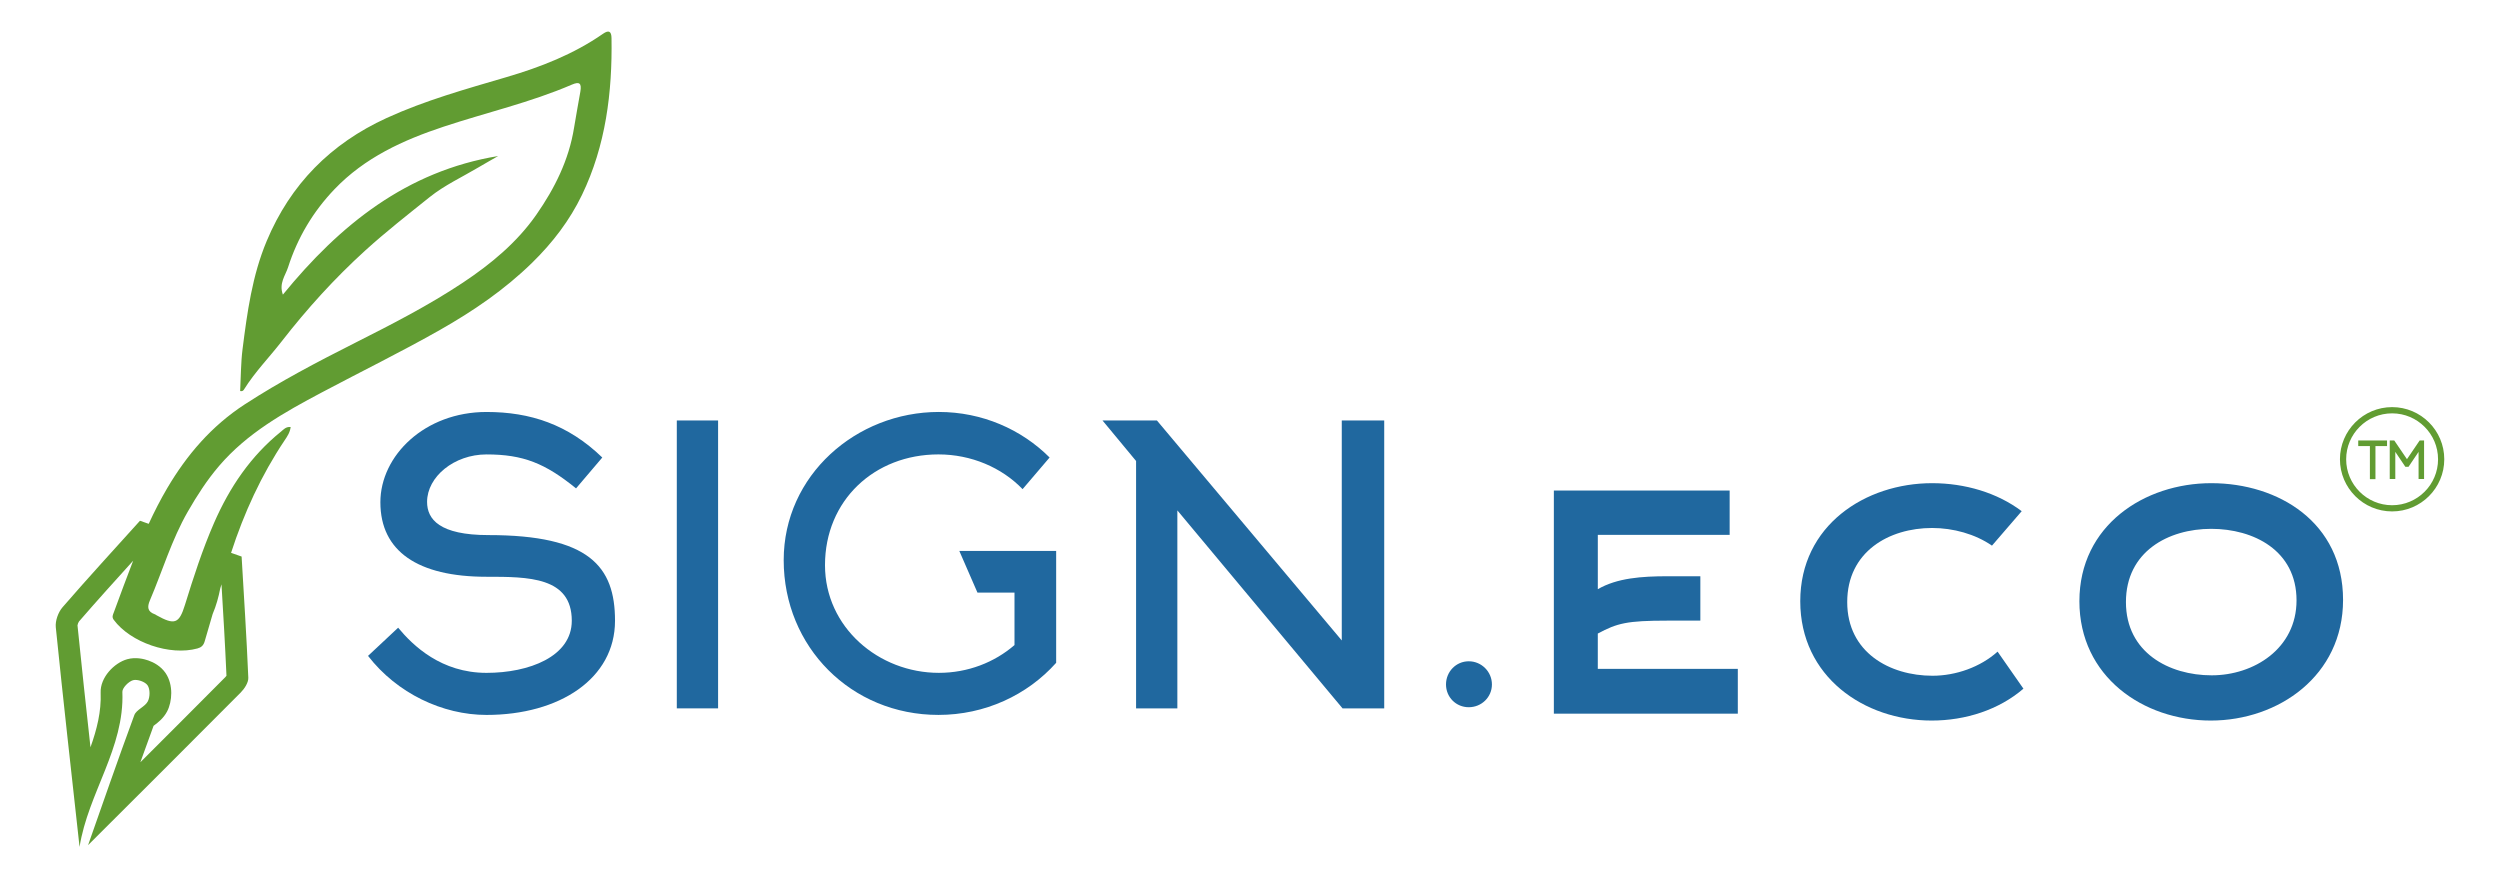
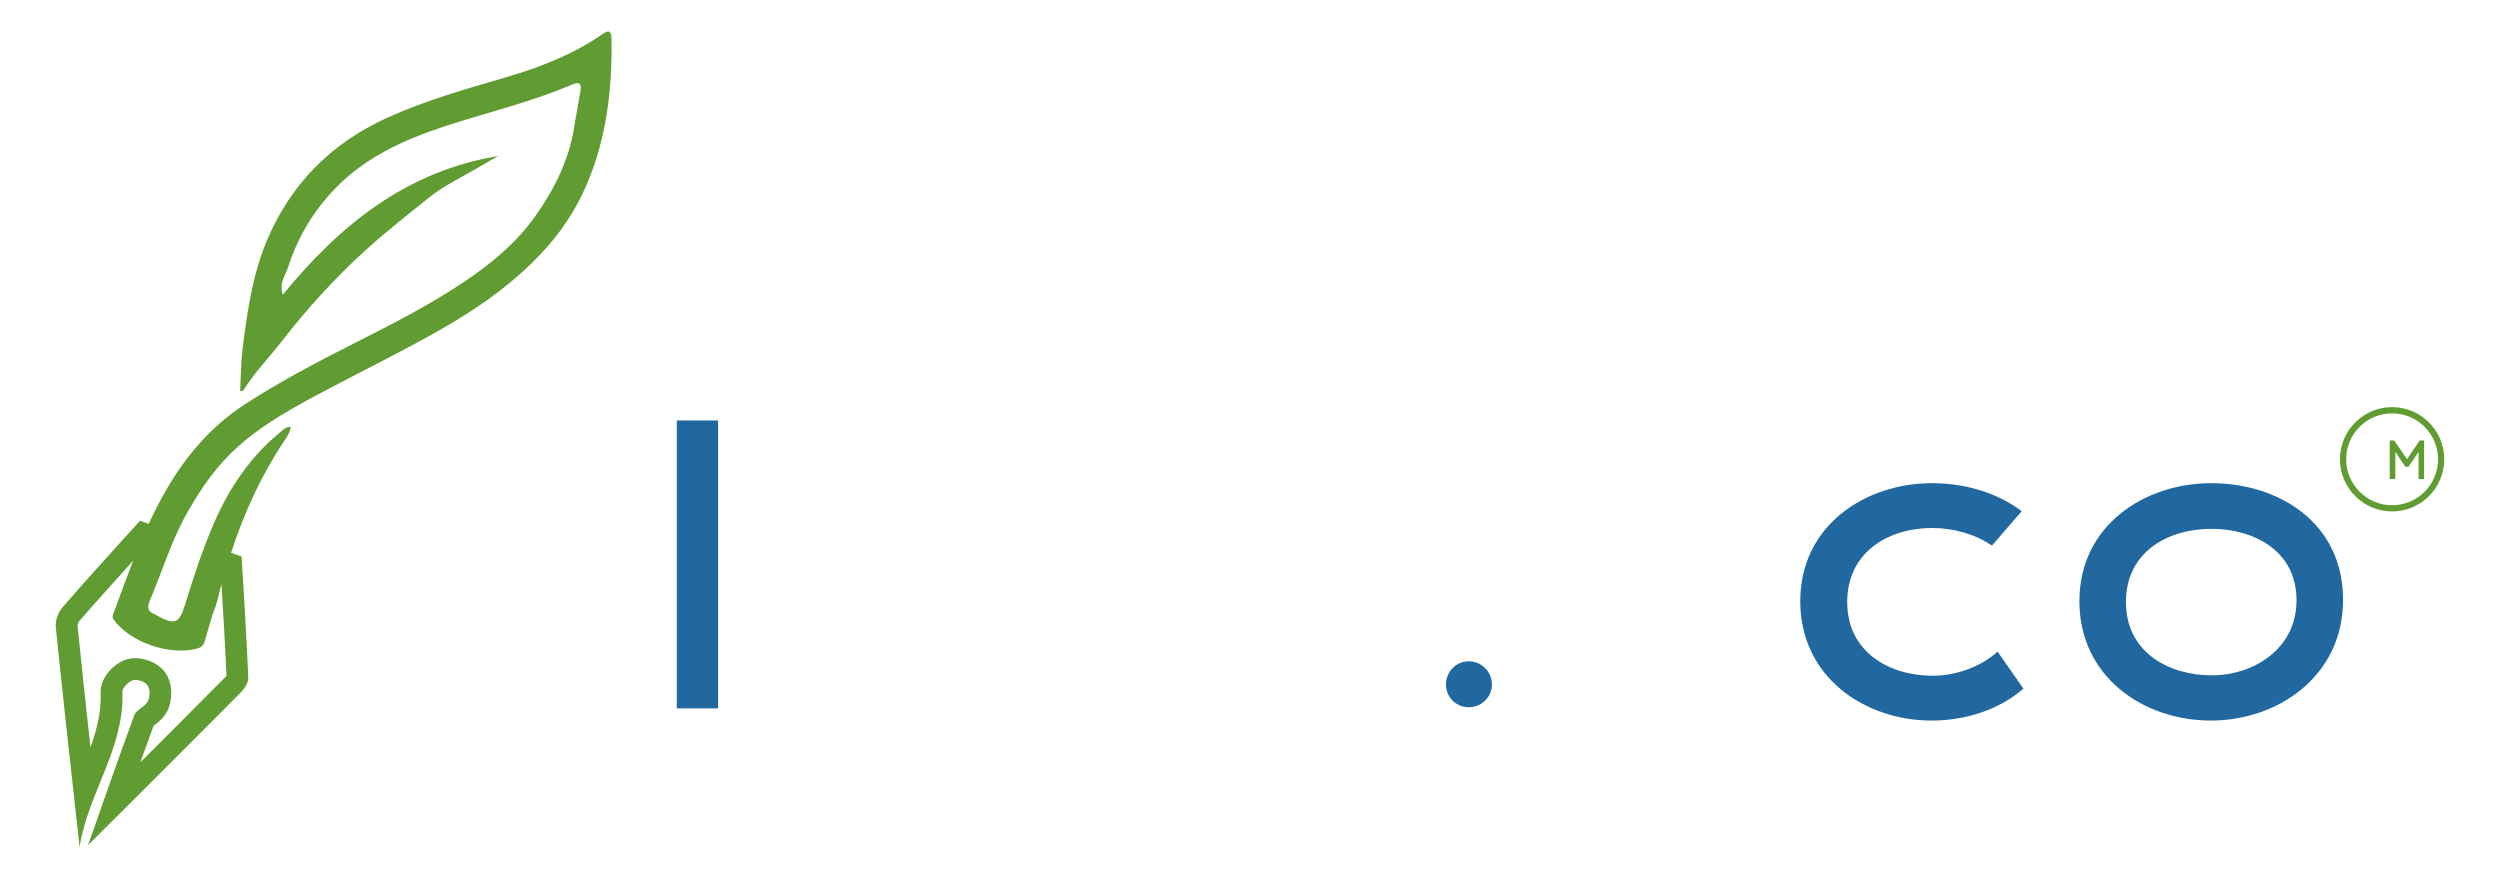
<svg xmlns="http://www.w3.org/2000/svg" version="1.1" id="Шар_1" x="0px" y="0px" viewBox="0 0 1440 506" style="enable-background:new 0 0 1440 506;" xml:space="preserve">
  <style type="text/css">
	.st0{fill:#619C32;}
	.st1{fill:#20689F;}
</style>
  <g>
-     <path class="st1" d="M281.35,308.21c-28.23,0-35.35-9.11-35.35-19.12c0-14.45,15.56-27.34,34.23-27.34   c21.12,0,33.79,5.11,51.57,19.56l15.12-17.78c-19.78-19.12-41.57-26.23-66.69-26.23c-35.57,0-61.13,25.12-61.13,52.02   c0,28.23,21.56,42.9,61.13,42.9c24.01,0,49.12,0,49.12,25.34c0,20.67-24.67,30.01-49.12,30.01c-26.01,0-42.24-15.56-50.9-26.01   l-17.34,16.23c16.67,21.56,42.9,34.01,68.24,34.01c42.01,0,74.02-20.9,74.02-54.24C354.26,326.22,339.36,308.21,281.35,308.21z" />
    <rect x="389.84" y="242.19" class="st1" width="23.78" height="165.83" />
-     <path class="st1" d="M563.01,341.33h21.34v30.23c-11.56,10-26.9,16-43.57,16c-34.68,0-65.58-26.23-65.58-62.02   c0-37.34,28.45-63.8,65.35-63.8c18.9,0,36.46,7.56,48.46,20.01l15.56-18.23c-16.23-16.23-38.9-26.23-63.8-26.23   c-47.57,0-89.36,36.45-89.36,85.36c0,50.01,38.9,89.14,89.14,89.14c26.68,0,51.13-11.34,67.8-30.01v-64.46h-55.79L563.01,341.33z" />
-     <polygon class="st1" points="772.86,368.9 666.38,242.19 635.04,242.19 654.38,265.53 654.38,408.02 678.16,408.02 678.16,293.99    773.3,408.02 797.31,408.02 797.31,242.19 772.86,242.19  " />
    <path class="st1" d="M846.01,380.9c-7.33,0-13.11,6-13.11,13.34c0,7.34,5.78,13.12,13.11,13.12c7.34,0,13.34-5.78,13.34-13.12   C859.35,386.9,853.34,380.9,846.01,380.9z" />
-     <path class="st1" d="M920.34,364.92c11.17-5.96,16.63-7.44,40.2-7.44h18.86v-25.56h-18.86c-14.89,0-29.03,0.99-40.2,7.45v-31.27   h75.94v-25.56H895.02v128.54h105.96v-25.81h-80.65V364.92z" />
    <path class="st1" d="M1113.13,389.23c-24.57,0-49.13-13.4-49.13-42.43c0-29.03,24.07-42.68,48.89-42.68   c12.16,0,24.81,3.48,34.49,10.17l17.12-19.85c-14.14-10.67-32.75-16.13-51.61-16.13c-38.46,0-75.94,24.32-75.94,67.99   c0,43.43,36.73,68.74,75.69,68.74c19.6,0,38.71-6.2,52.86-18.36l-14.89-21.34C1140.68,384.27,1126.53,389.23,1113.13,389.23z" />
    <path class="st1" d="M1273.67,278.31c-38.46,0-75.94,24.32-75.94,67.99c0,43.43,36.73,68.74,75.69,68.74   c38.96,0,76.18-25.81,76.18-69.48C1349.61,300.89,1312.38,278.31,1273.67,278.31z M1273.92,388.99   c-24.57,0-49.38-13.15-49.38-42.19c0-29.03,24.32-42.19,49.13-42.19c24.32,0,49.13,12.41,49.13,41.19   C1322.81,373.6,1298.24,388.99,1273.92,388.99z" />
    <path class="st0" d="M108.19,294.67c5.32-9.27,11.06-18.16,17.99-26.27c16.22-18.97,37.53-30.87,59.12-42.33   c22.71-12.05,45.83-23.37,68.18-36.06c19.04-10.82,37.06-23.05,53-38.63c11.92-11.66,21.68-24.48,28.73-39.09   c13.71-28.44,17.53-59.07,17.02-90.36c-0.06-3.83-1.48-4.85-4.92-2.46c-16.99,11.8-35.92,19.18-55.67,24.98   c-23.3,6.85-46.72,13.36-68.93,23.52c-32.22,14.75-55.39,38.14-69.1,70.88c-8.33,19.9-11.21,41.02-13.89,62.16   c-1.02,8.04-0.96,16.22-1.39,24.25c1.46,0.27,1.89-0.39,2.3-1.05c6.2-9.93,14.41-18.3,21.56-27.49   c14.6-18.79,30.55-36.41,48.24-52.47c11.91-10.81,24.56-20.69,37.06-30.72c8.52-6.83,18.74-11.55,28.21-17.18   c3.72-2.21,7.49-4.32,11.24-6.47c-52.65,8.67-91.12,39.54-124,79.84c-2.38-6.58,1.46-10.99,2.98-15.74   c5.45-16.98,14.34-32,26.71-44.94c17.45-18.27,39.56-28.34,63.02-36.11c24.54-8.13,49.85-13.89,73.7-24.16   c4.48-1.93,5.76-0.85,4.92,4.1c-1.17,6.86-2.5,13.73-3.59,20.58c-2.98,18.68-11.15,35.02-21.73,50.2   c-11.19,16.06-26.3,28.51-42.33,39.17c-19.71,13.11-40.91,23.96-62.07,34.65c-21.69,10.96-43.14,22.17-63.58,35.46   c-19.13,12.44-33.35,29.09-44.63,48.22c-3.94,6.68-7.44,13.57-10.68,20.58l-5.03-1.77c-14.26,15.83-29.69,32.61-44.61,49.83   c-2.49,2.88-4.25,7.8-3.88,11.53c4.24,41.79,8.96,83.53,13.69,126.52c4.94-31.12,25.94-56.85,24.66-89.3   c-0.09-2.28,3.58-6.02,6.16-6.74c1.23-0.34,2.97-0.12,4.58,0.45c1.61,0.57,3.09,1.48,3.79,2.52c1.49,2.21,1.44,6.72,0.13,9.22   c-1.64,3.15-6.61,4.77-7.78,7.93c-9.49,25.69-18.42,51.58-26.63,74.88c28.52-28.45,58.3-58.08,87.9-87.88   c2.19-2.21,4.51-5.75,4.39-8.56c-1.02-24.11-2.6-48.19-3.86-69.78l-6.07-2.14c7.43-22.91,17.37-44.67,30.85-64.8   c1.5-2.24,3.08-4.48,3.48-7.69c-2.79-0.23-4.1,1.48-5.47,2.58c-17.55,14.14-29.75,32.24-38.68,52.72   c-6.69,15.34-11.82,31.23-16.75,47.2c-3.35,10.85-5.96,11.71-16.27,6c-0.34-0.19-0.64-0.47-1-0.59c-4.33-1.53-4.58-4.15-2.88-8.12   C93.64,328.7,98.89,310.86,108.19,294.67z M129.75,390.07c-16.31,16.42-32.72,32.83-48.9,48.98c2.49-6.96,5.02-13.96,7.6-20.97   c0.12-0.09,0.23-0.18,0.34-0.26c2.14-1.6,5.36-4.01,7.47-8.04c2.96-5.67,3.67-15.31-0.84-22.02c-2.78-4.13-6.98-6.27-10.02-7.34   c-2.41-0.85-7.18-2.07-12.1-0.71c-7.53,2.09-15.68,10.53-15.33,19.31c0.43,10.81-2.17,21.08-5.86,31.43   c-2.61-23.7-5.1-46.81-7.48-70.24c0.06-0.61,0.51-1.79,0.86-2.23c10.32-11.91,20.9-23.62,31.2-35   c-3.85,9.86-7.45,19.85-11.14,29.77c-0.51,1.37-1.26,2.63-0.03,4.29c9.65,13.04,32.3,20.84,48.19,16.48   c2.2-0.6,3.49-1.71,4.19-4.14c1.5-5.23,3.03-10.44,4.57-15.66c2.13-4.98,3.42-9.9,4.38-14.74c0.24-0.8,0.48-1.6,0.72-2.4   c1.03,17.1,2.09,34.76,2.87,52.66C130.25,389.52,130,389.82,129.75,390.07z" />
    <path class="st0" d="M1377.86,234.5c-16.57,0-30.05,13.48-30.05,30.04c0,16.57,13.48,30.04,30.05,30.04   c16.57,0,30.04-13.48,30.04-30.04C1407.91,247.98,1394.43,234.5,1377.86,234.5z M1377.86,291.01c-14.59,0-26.47-11.87-26.47-26.46   c0-14.59,11.87-26.46,26.47-26.46c14.59,0,26.46,11.87,26.46,26.46C1404.33,279.13,1392.46,291.01,1377.86,291.01z" />
-     <polygon class="st0" points="1358.34,256.94 1365.06,256.94 1365.06,275.99 1368.26,275.99 1368.26,256.94 1374.94,256.94    1374.94,253.71 1358.34,253.71  " />
    <polygon class="st0" points="1386.41,264.48 1379.09,253.71 1376.49,253.71 1376.49,275.89 1379.69,275.89 1379.69,260.27    1385.49,268.89 1387.3,268.89 1393.1,260.27 1393.1,275.89 1396.27,275.89 1396.27,253.71 1393.73,253.71  " />
  </g>
</svg>